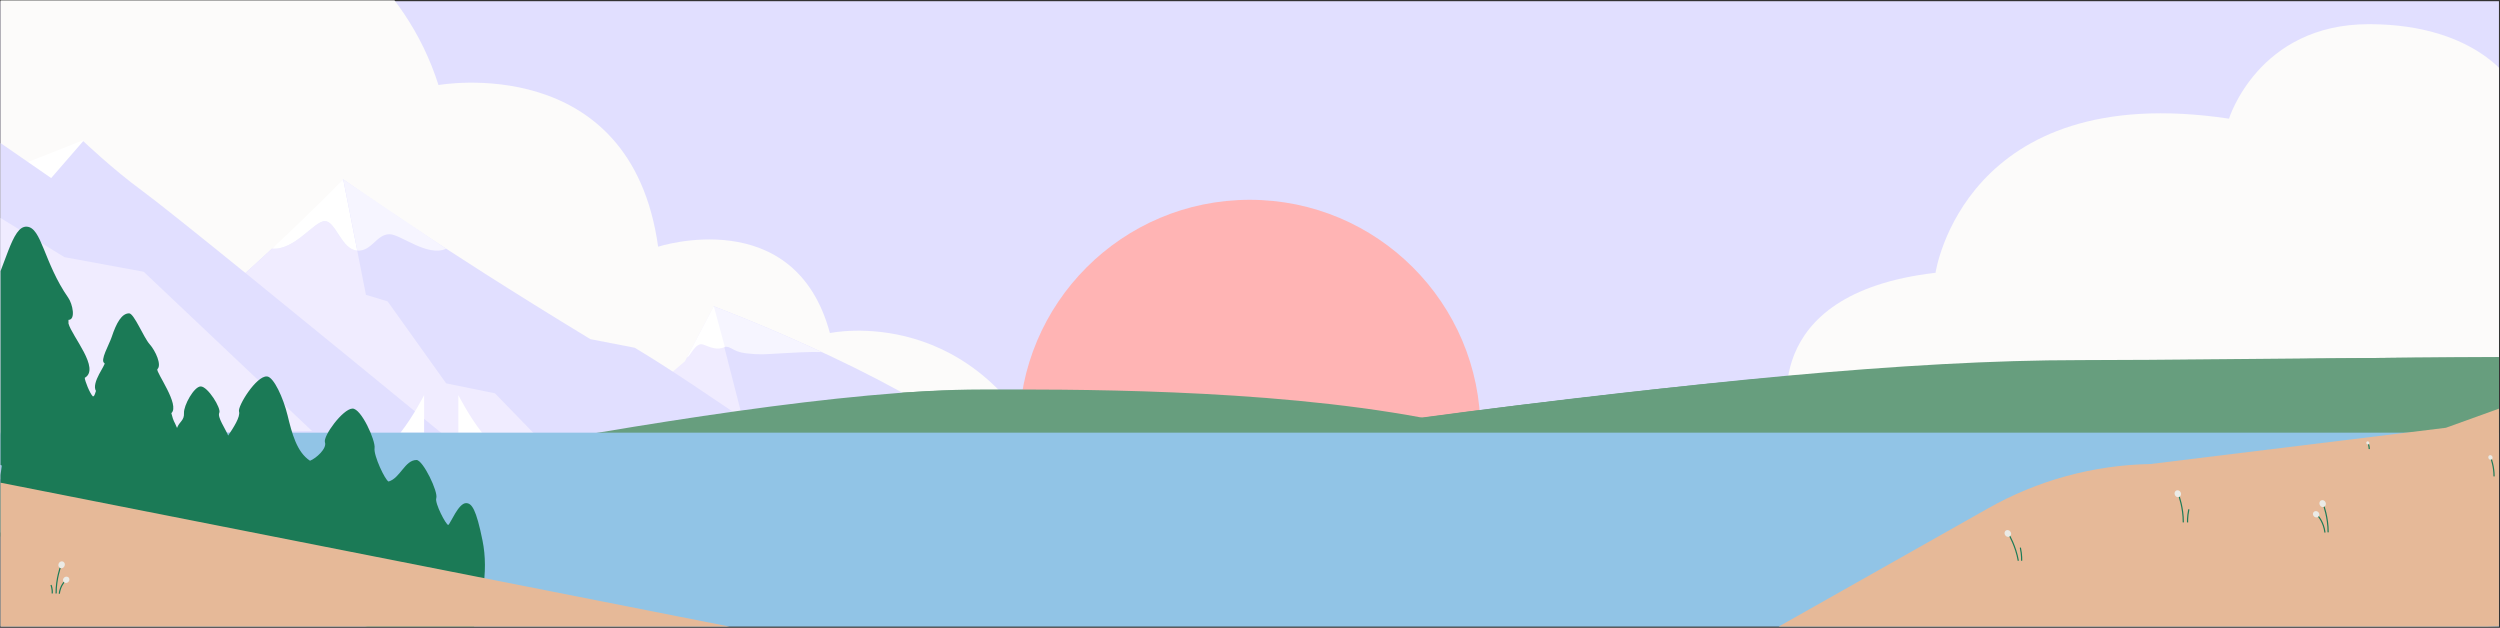
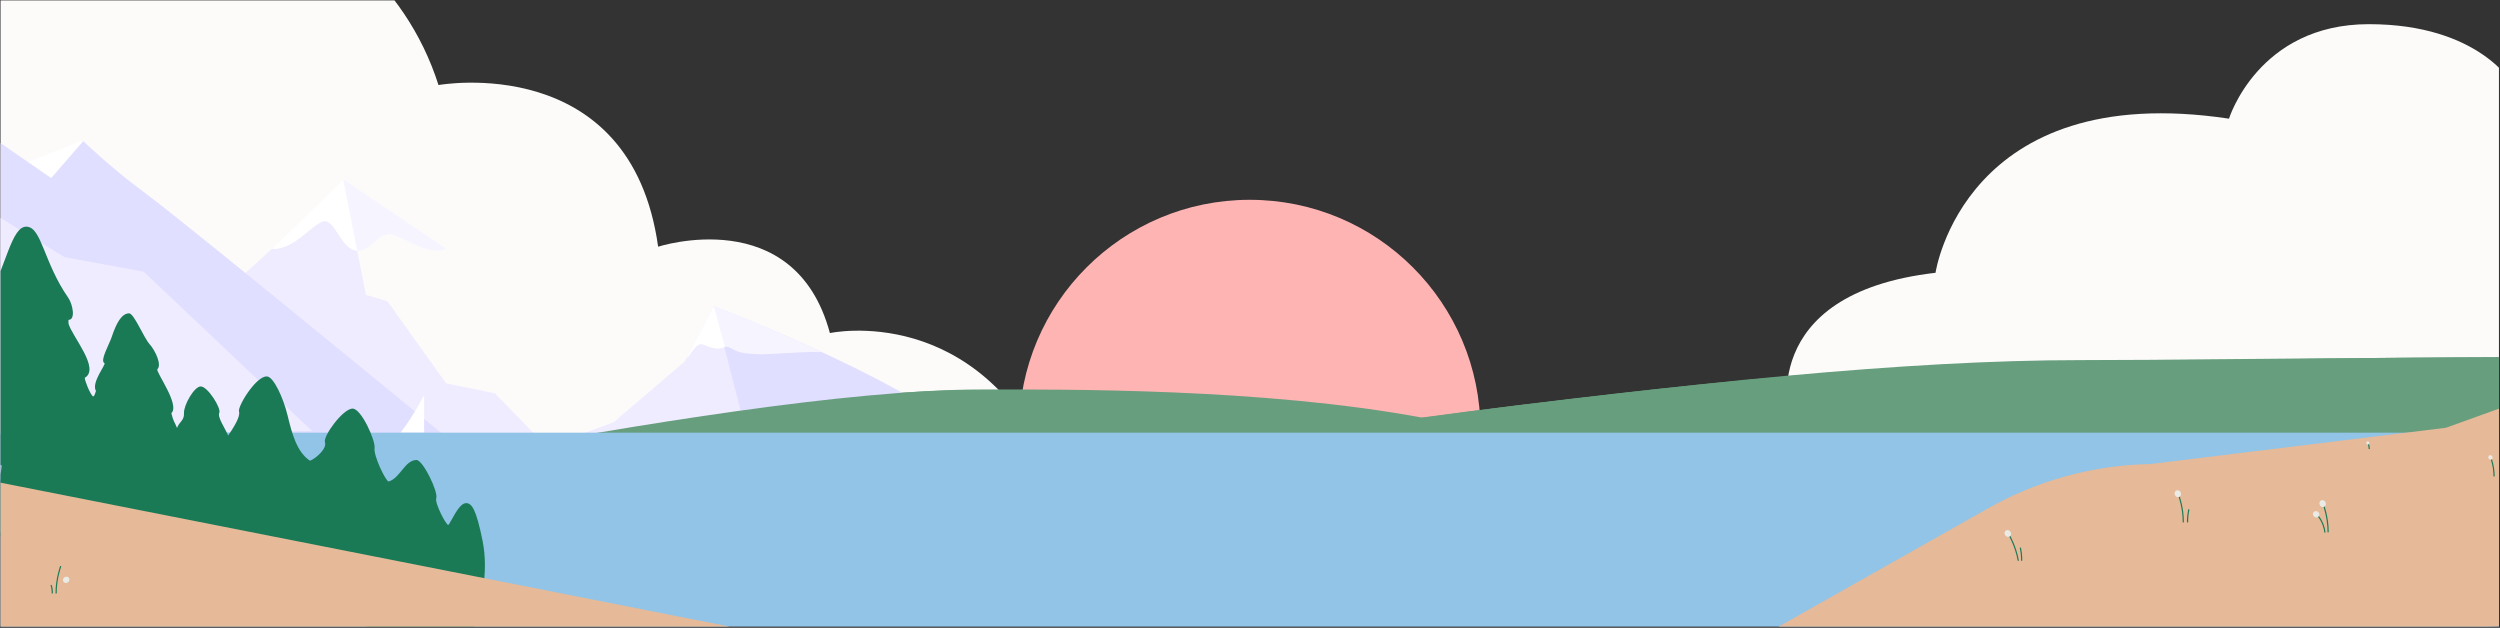
<svg xmlns="http://www.w3.org/2000/svg" fill="none" viewBox="0 0 1561 392" height="392" width="1561">
  <rect x="0" y="0" width="1561" height="392" fill="#333333" stroke="none" />
  <g clip-path="url(#clip0_7573_31767)">
-     <path fill="#E1DFFF" d="M1684.21 0.739H0.396V296.618H1684.21V0.739Z" />
    <path fill="#FCFBFA" d="M1117.29 262.177C1117.29 262.177 1095.21 183.459 1208.54 170.33C1208.54 170.33 1226.24 49.28 1391.79 74.101C1391.79 74.101 1409.97 15.094 1479.11 15.094C1548.25 15.094 1569.06 52.749 1569.06 52.749V259.231L1117.29 262.183V262.177Z" />
    <path fill="#FCFBFA" d="M-24.029 -28.756C52.694 -118.381 232.475 -77.07 273.788 53.098C273.788 53.098 393.872 31.414 410.933 154.041C410.933 154.041 496.239 126.317 518.193 207.97C518.193 207.97 611.367 187.65 658.409 296.985L-16.354 299.414L-24.029 -28.756Z" />
    <path fill="#FFB4B4" d="M780.341 124.759C859.911 124.759 924.411 189.259 924.411 268.829C924.411 348.399 859.911 386.159 780.341 386.159C700.771 386.159 636.271 348.399 636.271 268.829C636.271 189.259 700.771 124.759 780.341 124.759Z" />
-     <path fill="#679E7E" d="M1746.47 227.869C1577.2 221.889 1444.81 224.839 1337.61 224.839C1230.41 224.839 1054.21 238.099 882.981 261.369C782.891 242.629 657.581 243.629 606.061 243.629C522.011 243.629 388.101 265.969 283.791 285.179C170.591 306.039 83.781 317.449 83.781 317.449H860.011C1027.13 322.039 1761.35 308.329 1761.35 308.329L1746.46 267.749V227.859L1746.47 227.869Z" />
+     <path fill="#679E7E" d="M1746.47 227.869C1577.2 221.889 1444.81 224.839 1337.61 224.839C1230.41 224.839 1054.21 238.099 882.981 261.369C782.891 242.629 657.581 243.629 606.061 243.629C522.011 243.629 388.101 265.969 283.791 285.179C170.591 306.039 83.781 317.449 83.781 317.449H860.011C1027.13 322.039 1761.35 308.329 1761.35 308.329L1746.46 267.749V227.859Z" />
    <path fill="#679E7E" d="M1746.47 226.449C1577.2 220.469 1406.15 224.859 1298.96 224.859C1191.77 224.859 1054.2 238.679 882.981 261.939C782.891 243.199 657.581 244.199 606.061 244.199C522.011 244.199 388.101 266.539 283.791 285.749C170.591 306.609 83.781 318.019 83.781 318.019H860.021C1027.14 322.599 1761.36 308.899 1761.36 308.899L1746.47 268.319V226.429V226.449Z" />
    <path fill="#E1DFFF" d="M611.461 275.823L569.186 358.649L442.464 343.922L389.169 266.37C389.169 266.37 446.382 241.868 445.739 191.298C445.739 191.298 553.163 231.34 611.491 275.833H611.461V275.823Z" />
    <path fill="#F0ECFF" d="M445.71 191.197L468.836 281.357L440.807 340.054L300.312 294.145L383.152 263.647L427.657 225.573L445.72 191.187L445.71 191.197Z" />
    <path fill="#F6F5FF" d="M513.14 219.814C476.009 202.575 445.74 191.284 445.74 191.284C445.891 203.047 443.65 204.323 437.542 212.852C444.796 213.555 447.136 217.292 452.049 216.579C456.71 215.906 457.122 219.552 465.712 220.587C474.291 221.622 477.365 221.24 487.13 220.657C495.026 220.185 504.118 219.643 513.15 219.814H513.14Z" />
    <path fill="white" d="M452.611 216.721L445.699 191.195L428.922 223.151C430.58 223.341 434.216 213.346 439.079 215.144C443.941 216.952 447.507 218.811 452.611 216.721Z" />
-     <path fill="#E1DFFF" d="M563.036 322.556L468.521 376.514L238.273 330.684L231.482 324.524L106.234 210.765C106.234 210.765 132.82 189.731 169.81 155.292C186.365 144.372 200.79 130.352 214.269 111.967C214.269 111.967 269.325 151.54 368.615 211.763L396.323 217.137C445.834 246.817 495.036 286.102 563.026 322.547L563.036 322.556Z" />
    <path fill="#F0ECFF" d="M374.479 312.961L231.482 324.524L106.234 210.766C106.234 210.766 132.82 189.732 169.81 155.293C184.163 156.377 196.036 138.078 202.837 138.078C209.638 138.078 213.178 155.907 223.055 156.502L228.488 184.08L242.018 188.177L278.565 239.361L309.041 245.579L374.469 312.971L374.49 312.952L374.479 312.961Z" />
    <path fill="white" d="M223.067 156.491C213.19 155.896 209.661 138.067 202.849 138.067C196.038 138.067 184.175 156.367 169.821 155.282L169.863 155.244C183.537 142.51 198.61 127.963 214.28 111.967L223.057 156.491V156.511L223.067 156.491Z" />
    <path fill="#F6F5FF" d="M278.587 155.301C266.94 160.694 250.066 146.243 243.255 146.243C234.982 146.243 232.153 157.038 223.088 156.491L214.312 111.967L278.598 155.292L278.587 155.301Z" />
    <path fill="white" d="M0.529 107.846L51.964 87.548L59.738 131.756L0.529 107.846Z" />
    <path fill="#E1DFFF" d="M51.965 88.107C51.965 88.107 70.536 105.789 88.469 118.893C106.393 131.988 191.435 201.362 277.345 271.788L124.607 335.137L-153.164 329.304L-146.143 -79.843L-116.843 -52.765L-23.931 72.541L31.946 111.187L51.965 88.117V88.107Z" />
    <path fill="#F0ECFF" d="M40.232 160.562L-31.83 116.402L-146.114 -43.726L-153.145 272.88L194.805 269.104L89.706 169.678L40.232 160.562Z" />
    <path fill="#679E7E" d="M1746.93 225.534C1578.61 219.586 1413.9 225.522 1307.3 225.522C1200.7 225.522 1058.53 237.697 888.266 260.836C788.729 242.201 664.127 243.196 612.894 243.196C529.309 243.196 396.148 265.404 292.418 284.51C179.841 305.253 93.527 316.603 93.527 316.603H865.436C1031.62 321.16 1761.74 307.531 1761.74 307.531L1746.93 267.18V225.523V225.534Z" />
-     <path fill="white" d="M286.201 270.148V246.708C286.201 246.708 292.811 259.808 300.961 270.148H286.201Z" />
    <path fill="white" d="M264.811 270.148V246.708C264.811 246.708 258.201 259.808 250.061 270.148H264.811Z" />
    <path fill="#91C4E6" d="M1643.06 270.149H-5.869V396.319H1643.06V270.149Z" />
    <path fill="#1B7A56" d="M-5.119 201.198L-8.379 205.819C-11.119 216.539 -19.539 230.519 -14.229 235.749C-14.229 241.269 -22.049 251.039 -21.729 265.219C-21.409 279.409 1.151 290.719 1.151 290.719L-5.109 333.638L290.661 406.268C301.281 378.898 305.251 357.089 301.281 337.499C297.321 317.899 294.591 314.148 291.001 314.148C286.301 314.148 281.461 326.489 279.931 327.809C278.471 327.819 271.351 314.069 272.401 311.099C273.781 307.209 264.091 287.189 260.061 287.219C252.751 287.279 249.921 298.548 242.621 300.668C240.481 299.828 233.171 284.358 233.881 279.788C234.591 275.218 225.561 254.858 220.021 255.118C213.991 255.408 201.591 272.338 202.901 276.198C204.211 280.058 197.461 286.139 193.571 287.689C185.271 282.279 182.241 270.409 179.571 259.409C176.911 248.409 170.921 235.408 166.751 235.048C160.091 234.478 148.251 253.669 149.241 256.939C150.231 260.209 145.711 267.139 142.471 271.969C140.601 267.429 135.601 260.478 136.931 257.738C138.261 254.988 129.711 241.248 125.311 241.288C121.171 241.318 114.621 253.189 114.881 257.909C115.141 262.639 111.951 263.238 110.541 267.198C108.521 262.268 108.521 263.909 106.991 257.969C112.591 252.939 97.301 232.388 98.241 230.538C101.181 227.988 97.101 219.018 93.401 214.888C89.711 210.758 83.681 195.629 80.611 195.649C76.031 195.679 72.701 201.478 69.721 210.488C68.171 215.158 62.201 225.259 65.231 226.749C66.431 227.339 56.811 238.918 59.911 244.118C58.921 247.428 58.561 247.499 57.981 247.499C56.051 245.599 52.931 237.678 52.921 235.918C62.801 230.218 44.941 210.018 42.771 202.048L42.751 199.738C47.431 199.698 45.321 189.808 42.641 185.958C27.281 163.918 26.051 141.979 16.681 141.529C7.321 141.079 3.981 165.328 -8.399 189.418C-10.489 193.488 -8.399 199.728 -5.139 201.208L-5.119 201.198Z" />
    <path fill="#E6B998" d="M526.961 405.329L-24.029 405.099L-23.859 296.619L526.951 405.339L526.961 405.329Z" />
-     <path stroke-miterlimit="10" stroke-width="0.75" stroke="#1B7A56" d="M40.052 363.458C40.052 363.458 37.562 366.118 37.012 370.728" />
    <path stroke-miterlimit="10" stroke-width="0.75" stroke="#1B7A56" d="M31.832 365.279C31.832 365.279 32.802 367.369 32.612 370.559" />
    <path stroke-miterlimit="10" stroke-width="0.75" stroke="#1B7A56" d="M37.931 353.469C37.931 353.469 34.941 361.418 35.041 370.578" />
-     <path fill="#EBEBE6" d="M37.53 354.668C36.54 354.198 36.15 352.928 36.67 351.818C37.19 350.708 38.42 350.188 39.41 350.658C40.4 351.128 40.79 352.398 40.27 353.508C39.75 354.618 38.52 355.138 37.53 354.668Z" />
    <path fill="#EBEBE6" d="M40.181 363.739C39.271 363.189 39.051 361.969 39.691 361.029C40.331 360.079 41.581 359.759 42.491 360.309C43.401 360.859 43.621 362.079 42.981 363.019C42.341 363.969 41.091 364.289 40.181 363.739Z" />
    <path fill="#E6B998" d="M2008.16 86.588L2015.61 336.548C2016.28 359.128 1998.53 377.968 1975.95 378.648L1085.94 405.168L1241.01 317.599C1272.02 299.999 1306.94 290.399 1342.62 289.749L1527.23 267.099C1696.47 205.759 1827.79 161.188 2008.19 86.628L2008.16 86.598V86.588Z" />
    <path stroke-miterlimit="10" stroke-width="0.75" stroke="#1B7A56" d="M1360.35 309.089C1360.35 309.089 1363.34 317.039 1363.24 326.189" />
    <path fill="#EBEBE6" d="M1360.76 310.289C1361.75 309.819 1362.14 308.549 1361.62 307.439C1361.1 306.329 1359.87 305.809 1358.88 306.279C1357.88 306.749 1357.5 308.019 1358.02 309.129C1358.54 310.239 1359.76 310.759 1360.76 310.289Z" />
    <path stroke-miterlimit="10" stroke-width="0.75" stroke="#1B7A56" d="M1365.93 326.199C1365.93 326.199 1365.68 322.959 1366.72 318.009" />
    <path stroke-miterlimit="10" stroke-width="0.75" stroke="#1B7A56" d="M1254.36 333.799C1254.36 333.799 1258.7 341.099 1260.23 350.129" />
    <path fill="#EBEBE6" d="M1254.97 334.909C1255.87 334.269 1256.02 332.948 1255.31 331.948C1254.61 330.948 1253.31 330.648 1252.41 331.288C1251.51 331.918 1251.36 333.249 1252.07 334.249C1252.78 335.249 1254.08 335.549 1254.97 334.909Z" />
    <path stroke-miterlimit="10" stroke-width="0.75" stroke="#1B7A56" d="M1262.29 350.128C1262.29 350.128 1262.55 346.888 1261.51 341.938" />
    <path stroke-miterlimit="10" stroke-width="0.75" stroke="#1B7A56" d="M1447.38 322.178C1447.38 322.178 1450.93 325.968 1451.71 332.518" />
    <path stroke-miterlimit="10" stroke-width="0.75" stroke="#1B7A56" d="M1450.79 315.269C1450.79 315.269 1453.77 323.219 1453.68 332.379" />
    <path fill="#EBEBE6" d="M1451.19 316.459C1452.19 315.989 1452.57 314.719 1452.05 313.609C1451.53 312.499 1450.3 311.979 1449.31 312.449C1448.32 312.919 1447.93 314.189 1448.45 315.299C1448.97 316.409 1450.2 316.929 1451.19 316.459Z" />
    <path fill="#EBEBE6" d="M1447.35 322.819C1448.26 322.269 1448.48 321.049 1447.84 320.109C1447.2 319.159 1445.95 318.839 1445.04 319.389C1444.13 319.939 1443.91 321.159 1444.55 322.099C1445.18 323.049 1446.44 323.369 1447.35 322.819Z" />
    <path stroke-miterlimit="10" stroke-width="0.75" stroke="#1B7A56" d="M1555.38 286.168C1555.38 286.168 1557.35 291.408 1557.29 297.448" />
    <path fill="#EBEBE6" d="M1555.65 286.959C1556.31 286.649 1556.56 285.809 1556.22 285.079C1555.88 284.349 1555.07 283.999 1554.41 284.309C1553.75 284.619 1553.5 285.459 1553.84 286.189C1554.19 286.919 1555 287.269 1555.65 286.959Z" />
    <path stroke-miterlimit="10" stroke-width="0.75" stroke="#1B7A56" d="M1478.71 276.938C1478.71 276.938 1479.37 278.548 1479.35 280.388" />
    <path fill="#EBEBE6" d="M1478.9 277.489C1479.36 277.269 1479.54 276.679 1479.3 276.169C1479.06 275.659 1478.49 275.419 1478.03 275.629C1477.57 275.849 1477.39 276.439 1477.63 276.949C1477.87 277.459 1478.44 277.699 1478.9 277.489Z" />
  </g>
  <defs>
    <clipPath id="clip0_7573_31767">
      <rect transform="translate(0.342 0.25)" fill="white" height="391" width="1560" />
    </clipPath>
  </defs>
</svg>